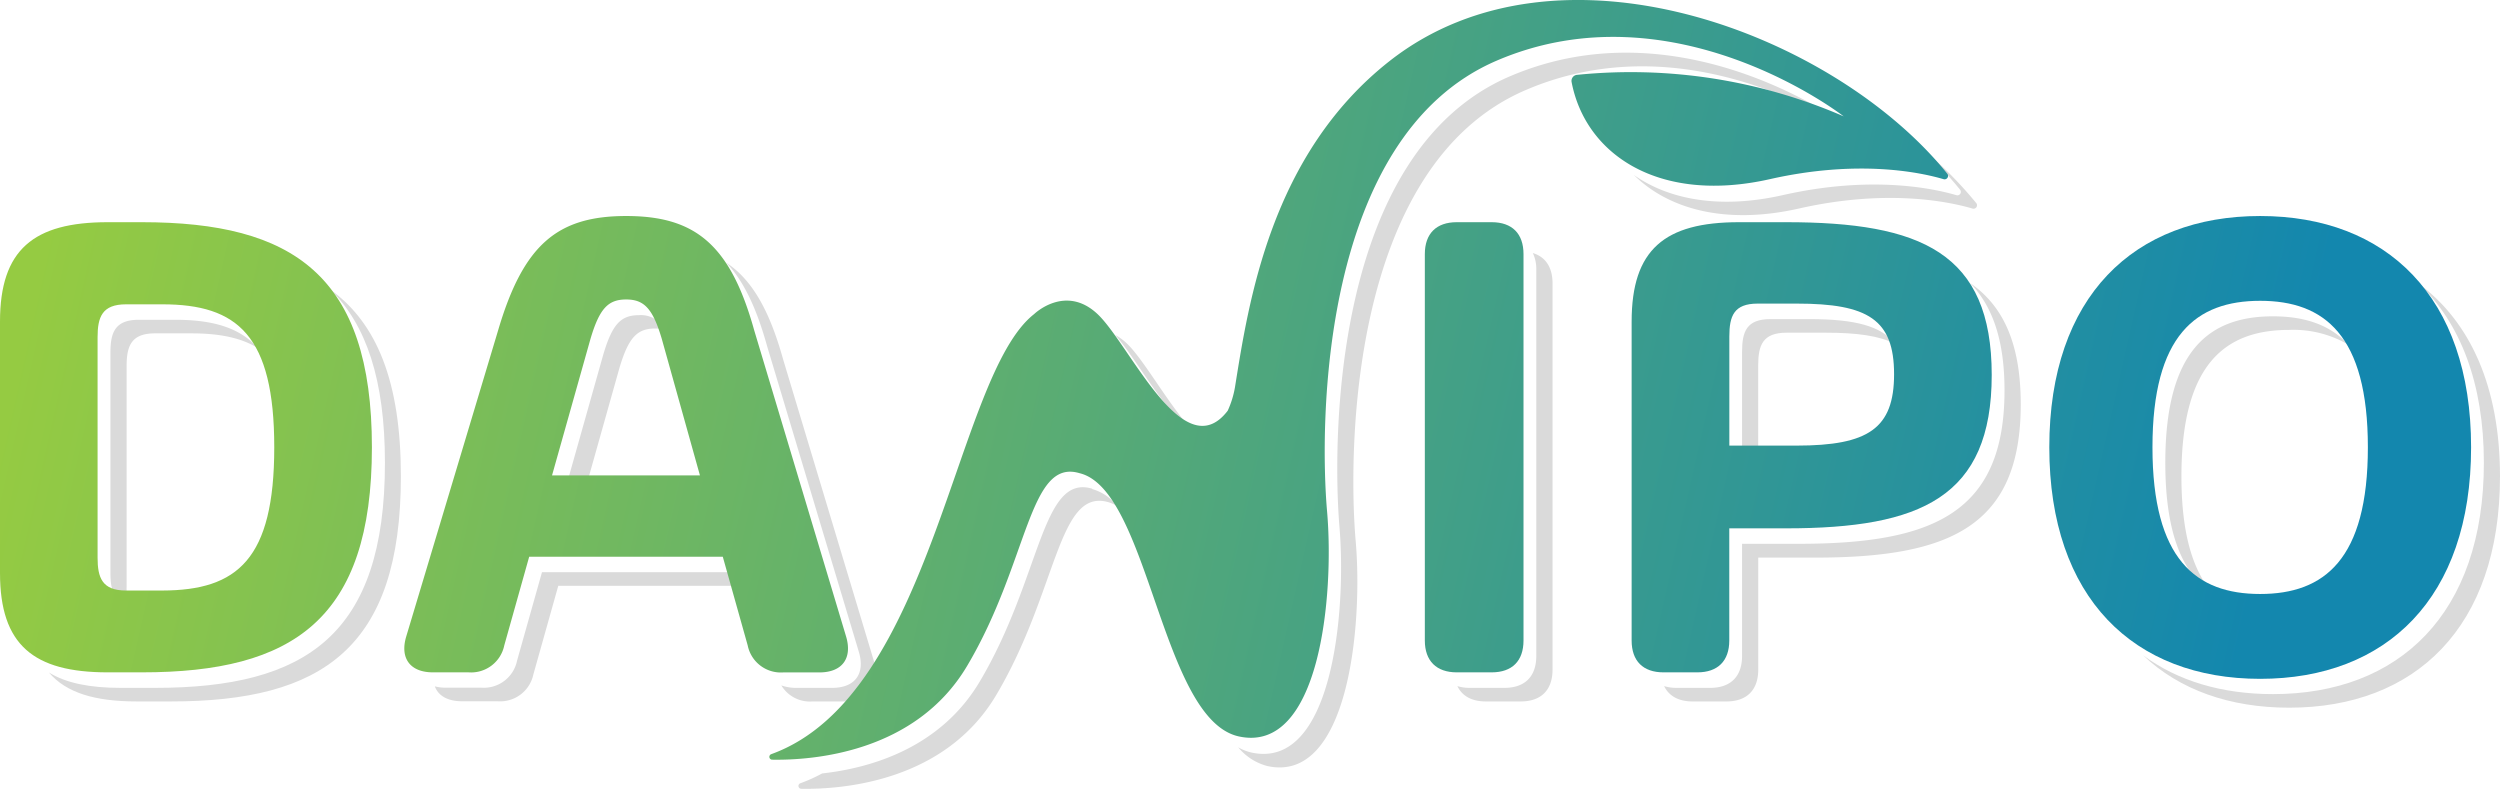
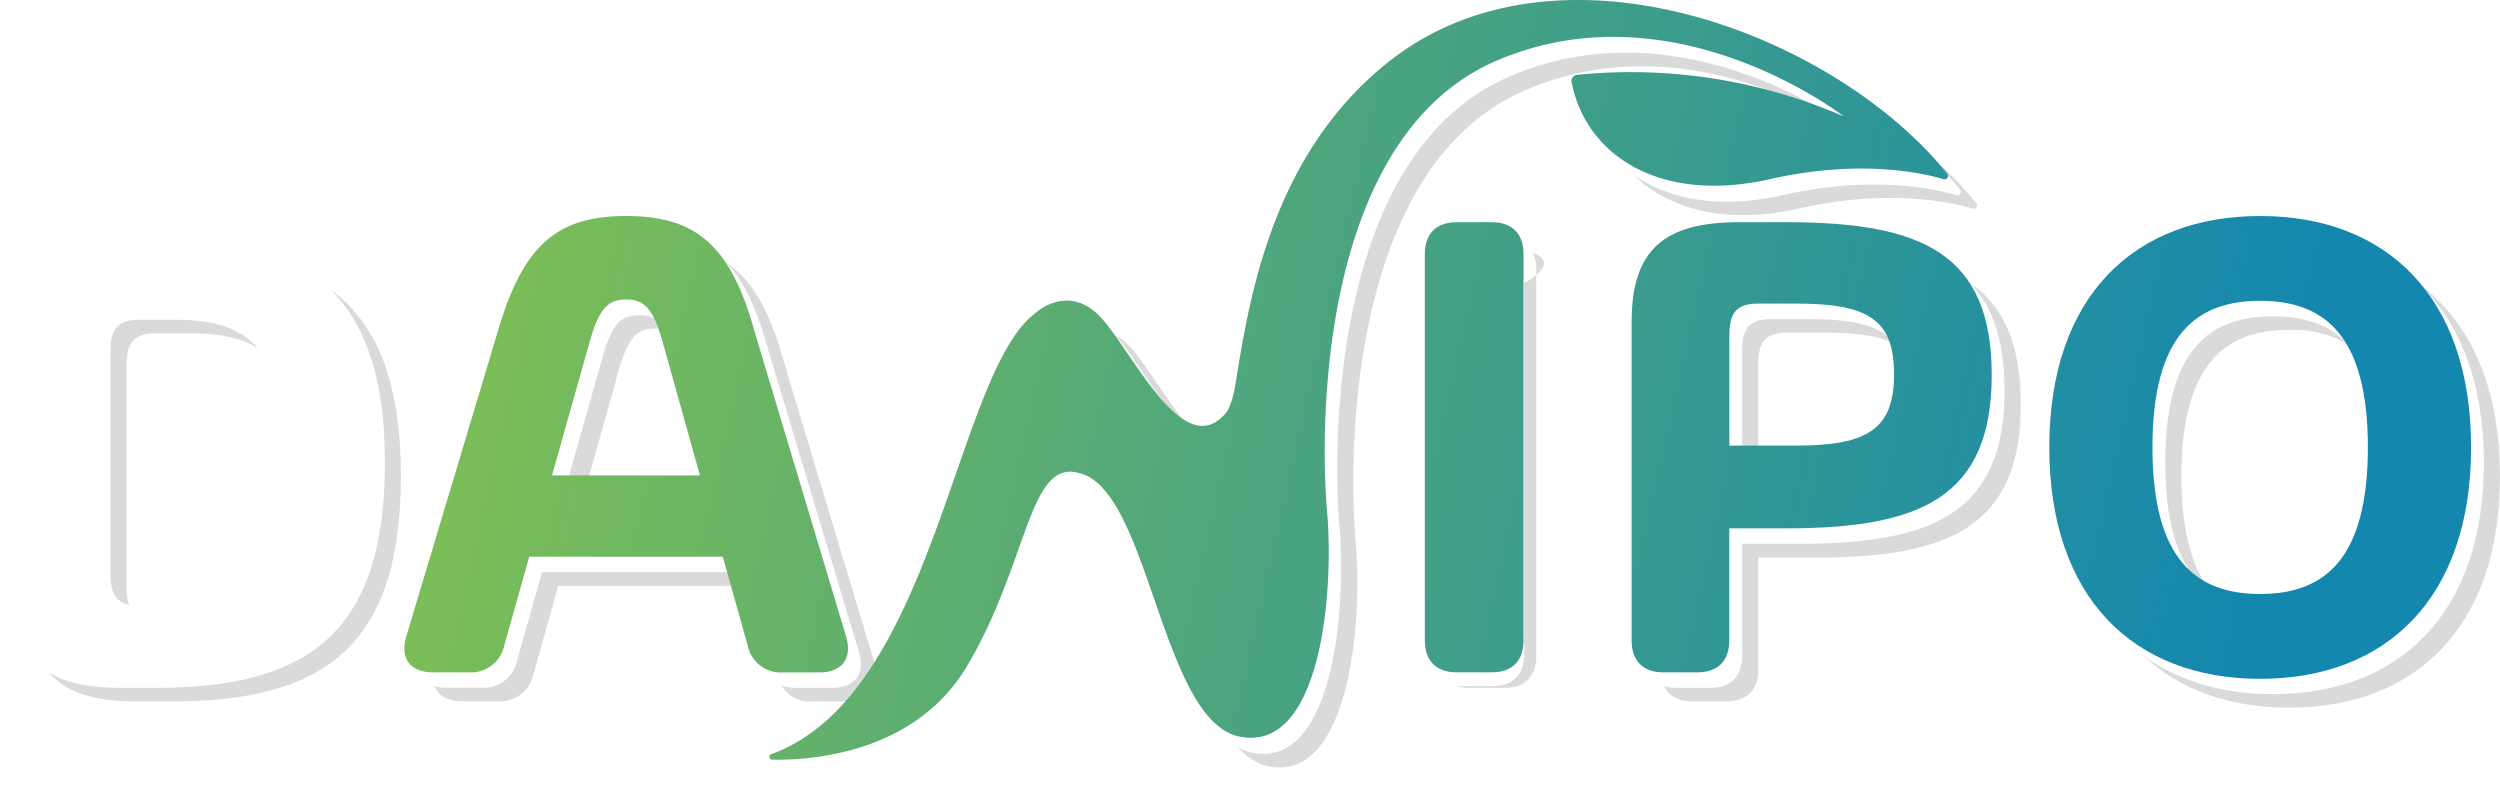
<svg xmlns="http://www.w3.org/2000/svg" xmlns:xlink="http://www.w3.org/1999/xlink" viewBox="0 0 412.47 130.15">
  <defs>
    <style>.cls-1{fill:#dadada;}.cls-2{fill:url(#linear-gradient);}.cls-3{fill:url(#linear-gradient-2);}.cls-4{fill:url(#linear-gradient-3);}.cls-5{fill:url(#linear-gradient-4);}.cls-6{fill:url(#linear-gradient-5);}.cls-7{fill:url(#linear-gradient-6);}</style>
    <linearGradient id="linear-gradient" x1="0.47" y1="68.75" x2="360.47" y2="150.08" gradientUnits="userSpaceOnUse">
      <stop offset="0" stop-color="#95cb42" />
      <stop offset="1" stop-color="#1387ae" />
    </linearGradient>
    <linearGradient id="linear-gradient-2" x1="3.78" y1="54.1" x2="363.78" y2="135.43" xlink:href="#linear-gradient" />
    <linearGradient id="linear-gradient-3" x1="11.18" y1="21.37" x2="371.18" y2="102.71" xlink:href="#linear-gradient" />
    <linearGradient id="linear-gradient-4" x1="13.4" y1="11.51" x2="373.4" y2="92.84" xlink:href="#linear-gradient" />
    <linearGradient id="linear-gradient-5" x1="17.47" y1="-6.5" x2="377.47" y2="74.83" xlink:href="#linear-gradient" />
    <linearGradient id="linear-gradient-6" x1="11.35" y1="20.58" x2="371.35" y2="101.91" xlink:href="#linear-gradient" />
  </defs>
  <g id="Layer_2" data-name="Layer 2">
    <g id="Layer_1-2" data-name="Layer 1">
      <path class="cls-1" d="M21.28,99.79a9.37,9.37,0,0,1-.39-3V60.43c0-3.32.74-5.43,4.68-5.43h6c4.52,0,8.19.69,11,2.45C39.54,54,35,52.76,28.91,52.76h-6c-3.95,0-4.69,2.11-4.69,5.43V94.52C18.22,97.31,18.76,99.25,21.28,99.79Z" />
      <path class="cls-1" d="M102.2,60.71c1.49-5,2.91-6.51,5.89-6.51a5.63,5.63,0,0,1,1.59.2A4.39,4.39,0,0,0,105.42,52c-3,0-4.4,1.49-5.89,6.51L93.19,81h3.3Z" />
      <path class="cls-1" d="M54.51,47.78c5.92,5.78,9,14.89,9,28.57,0,28.4-13,37.14-37.94,37.14H19.88c-5.06,0-9-.79-11.81-2.54,2.85,3.36,7.61,4.78,14.48,4.78H28.2c24.91,0,37.94-8.74,37.94-37.14C66.14,63,62.19,53.33,54.51,47.78Z" />
      <path class="cls-1" d="M126.56,57.1l15.14,50.45c1.08,3.6-.63,5.94-4.4,5.94h-5.94a7.1,7.1,0,0,1-2.45-.41,5.48,5.48,0,0,0,5.11,2.65H140c3.78,0,5.49-2.34,4.4-5.94L129.22,59.34c-2.27-8.19-5.17-13.21-9.39-16C122.66,46.32,124.8,50.76,126.56,57.1Z" />
      <path class="cls-1" d="M121.36,94.41H89.42L85.31,109a5.6,5.6,0,0,1-5.89,4.46H73.54a7,7,0,0,1-1.8-.22c.57,1.55,2.12,2.46,4.47,2.46h5.88A5.6,5.6,0,0,0,88,111.27l4.11-14.62H122Z" />
      <path class="cls-1" d="M365.25,98.08c-3.38-3.68-5.34-9.83-5.34-19.49,0-18.51,7.2-24.16,17.77-24.16a17.93,17.93,0,0,1,9.77,2.44c-3.1-3.38-7.38-4.68-12.44-4.68-10.57,0-17.76,5.65-17.76,24.16C357.25,88.33,360.26,94.92,365.25,98.08Z" />
      <path class="cls-1" d="M197.43,71.79c-4.38-4.49-8.55-12.33-11.57-15.18A9.18,9.18,0,0,0,184,55.26C187.62,59.35,192.51,68.68,197.43,71.79Z" />
      <path class="cls-1" d="M290.08,60.31c0-3.37.75-5.42,4.69-5.42h6.46c5.18,0,8.91.52,11.47,1.87-2.28-3-6.72-4.11-14.14-4.11H292.1c-3.94,0-4.68,2.05-4.68,5.42v18h2.66Z" />
      <path class="cls-1" d="M325.05,46.7c3.76,3.88,5.67,9.56,5.67,17.71,0,20.17-11.71,25.31-33.93,25.31h-9.37v18.51c0,3.38-1.89,5.26-5.26,5.26h-5.6a6.91,6.91,0,0,1-2-.29c.79,1.63,2.38,2.53,4.68,2.53h5.6c3.37,0,5.25-1.88,5.25-5.26V92h9.38c22.22,0,33.93-5.14,33.93-25.31C333.39,56.75,330.56,50.5,325.05,46.7Z" />
      <path class="cls-1" d="M399.11,46.84c6.78,6.42,10.7,16.34,10.7,29.51,0,24.91-14,38.17-34.8,38.17-8.41,0-15.72-2.17-21.43-6.41,6,5.71,14.31,8.65,24.1,8.65,20.8,0,34.79-13.26,34.79-38.17C412.47,63.77,407.51,53.07,399.11,46.84Z" />
      <path class="cls-1" d="M296.78,34.41c14.53-3.29,24.74-1.15,28.66,0a.57.57,0,0,0,.61-.91,66.33,66.33,0,0,0-10.18-10,62.92,62.92,0,0,1,7.51,7.79.57.57,0,0,1-.61.91c-3.92-1.15-14.12-3.29-28.66,0-10.42,2.35-18.81.71-24.54-3.33C275.2,34.45,284.6,37.16,296.78,34.41Z" />
-       <path class="cls-1" d="M252.9,41.75a6.15,6.15,0,0,1,.57,2.73v63.75c0,3.38-1.88,5.26-5.25,5.26h-5.77a6.86,6.86,0,0,1-2-.29c.78,1.63,2.37,2.53,4.68,2.53h5.77c3.37,0,5.25-1.88,5.25-5.26V46.72C256.14,44.1,255,42.39,252.9,41.75Z" />
-       <path class="cls-1" d="M184.35,83.52a8,8,0,0,0-4.15-2.83l0-.06c-8.41-2.5-8.37,14.67-18.56,31.83-6.54,11-18.06,14.27-26,15.15a26.11,26.11,0,0,1-3.57,1.61.47.47,0,0,0,.15.92c6.58.11,23.6-1.08,32.13-15.44,10.19-17.16,10.15-34.33,18.57-31.83l0,0A6.48,6.48,0,0,1,184.35,83.52Z" />
+       <path class="cls-1" d="M252.9,41.75a6.15,6.15,0,0,1,.57,2.73v63.75c0,3.38-1.88,5.26-5.25,5.26h-5.77a6.86,6.86,0,0,1-2-.29h5.77c3.37,0,5.25-1.88,5.25-5.26V46.72C256.14,44.1,255,42.39,252.9,41.75Z" />
      <path class="cls-1" d="M251.72,14.86c22.26-9.55,43.69.69,52.73,6.18l1.84.78S278.38,0,249.05,12.62,219.83,73,221,87s-1.21,40.18-14.61,37.14a7.85,7.85,0,0,1-2.11-.85,9.33,9.33,0,0,0,4.78,3.09c13.39,3,15.83-23.14,14.61-37.14S222.39,27.44,251.72,14.86Z" />
-       <path class="cls-2" d="M0,94.54V53.06c0-11.88,5.54-16.4,17.77-16.4h5.65c24.91,0,37.94,8.75,37.94,37.14s-13,37.13-37.94,37.13H17.77C5.54,110.93,0,106.42,0,94.54ZM45.25,73.8c0-18.45-6.06-23.59-18.46-23.59h-6c-3.95,0-4.69,2.11-4.69,5.42V92c0,3.31.74,5.43,4.69,5.43h6C39.19,97.4,45.25,92.25,45.25,73.8Z" />
      <path class="cls-3" d="M123.36,106.48l-4.11-14.63H87.31L83.2,106.48a5.59,5.59,0,0,1-5.89,4.45H71.43c-3.77,0-5.49-2.34-4.4-5.94L82.17,54.55c4.17-14.17,9.77-18.91,21.14-18.91s17.19,4.68,21.14,18.91L139.59,105c1.08,3.6-.63,5.94-4.4,5.94h-5.95A5.58,5.58,0,0,1,123.36,106.48ZM109.19,55.92c-1.48-5-2.91-6.51-5.88-6.51s-4.4,1.48-5.89,6.51L91.08,78.43h24.4Z" />
      <path class="cls-4" d="M235.08,105.68V41.92c0-3.37,1.89-5.26,5.26-5.26h5.77c3.37,0,5.25,1.89,5.25,5.26v63.76c0,3.37-1.88,5.25-5.25,5.25h-5.77C237,110.93,235.08,109.05,235.08,105.68Z" />
      <path class="cls-5" d="M269.2,105.68V53.06c0-11.88,5.42-16.4,17.71-16.4h7.77c22.22,0,33.93,5,33.93,25.2S316.9,87.17,294.68,87.17h-9.37v18.51c0,3.37-1.89,5.25-5.26,5.25h-5.6C271.08,110.93,269.2,109.05,269.2,105.68Zm43.3-43.94c0-9-4.28-11.65-16.05-11.65H290c-3.94,0-4.68,2.06-4.68,5.43v18h11.14C308.22,73.51,312.5,70.71,312.5,61.74Z" />
      <path class="cls-6" d="M338.11,73.8c0-24.91,14-38.16,34.79-38.16s34.8,13.25,34.8,38.16S393.7,112,372.9,112,338.11,98.71,338.11,73.8Zm52.56,0c0-18.51-7.2-24.17-17.77-24.17s-17.77,5.66-17.77,24.17S362.33,98,372.9,98,390.67,92.31,390.67,73.8Z" />
      <path class="cls-7" d="M229.28,10.06C209.6,25.51,206,49.94,203.75,63.92a15.59,15.59,0,0,1-1.19,3.84h0c-7.3,9.55-16.16-10.94-21.48-15.94s-10.46,0-10.46,0h0c-13.13,10.25-16.48,62.85-43.35,72.6a.47.47,0,0,0,.14.92c6.58.11,23.61-1.09,32.14-15.45,10.19-17.16,10.15-34.33,18.56-31.82l0,0c11.49,2.76,13.45,40.52,26.23,43.42,13.39,3,15.83-23.13,14.61-37.14s-1.32-61.77,28-74.35,57.24,9.2,57.24,9.2a88.16,88.16,0,0,0-44-6.85,1,1,0,0,0-.89,1.21c2.29,11.91,14.36,20.13,32.7,16,14.54-3.28,24.74-1.15,28.66,0a.57.57,0,0,0,.61-.91C302.79,5.69,257.29-11.92,229.28,10.06Z" />
    </g>
  </g>
</svg>